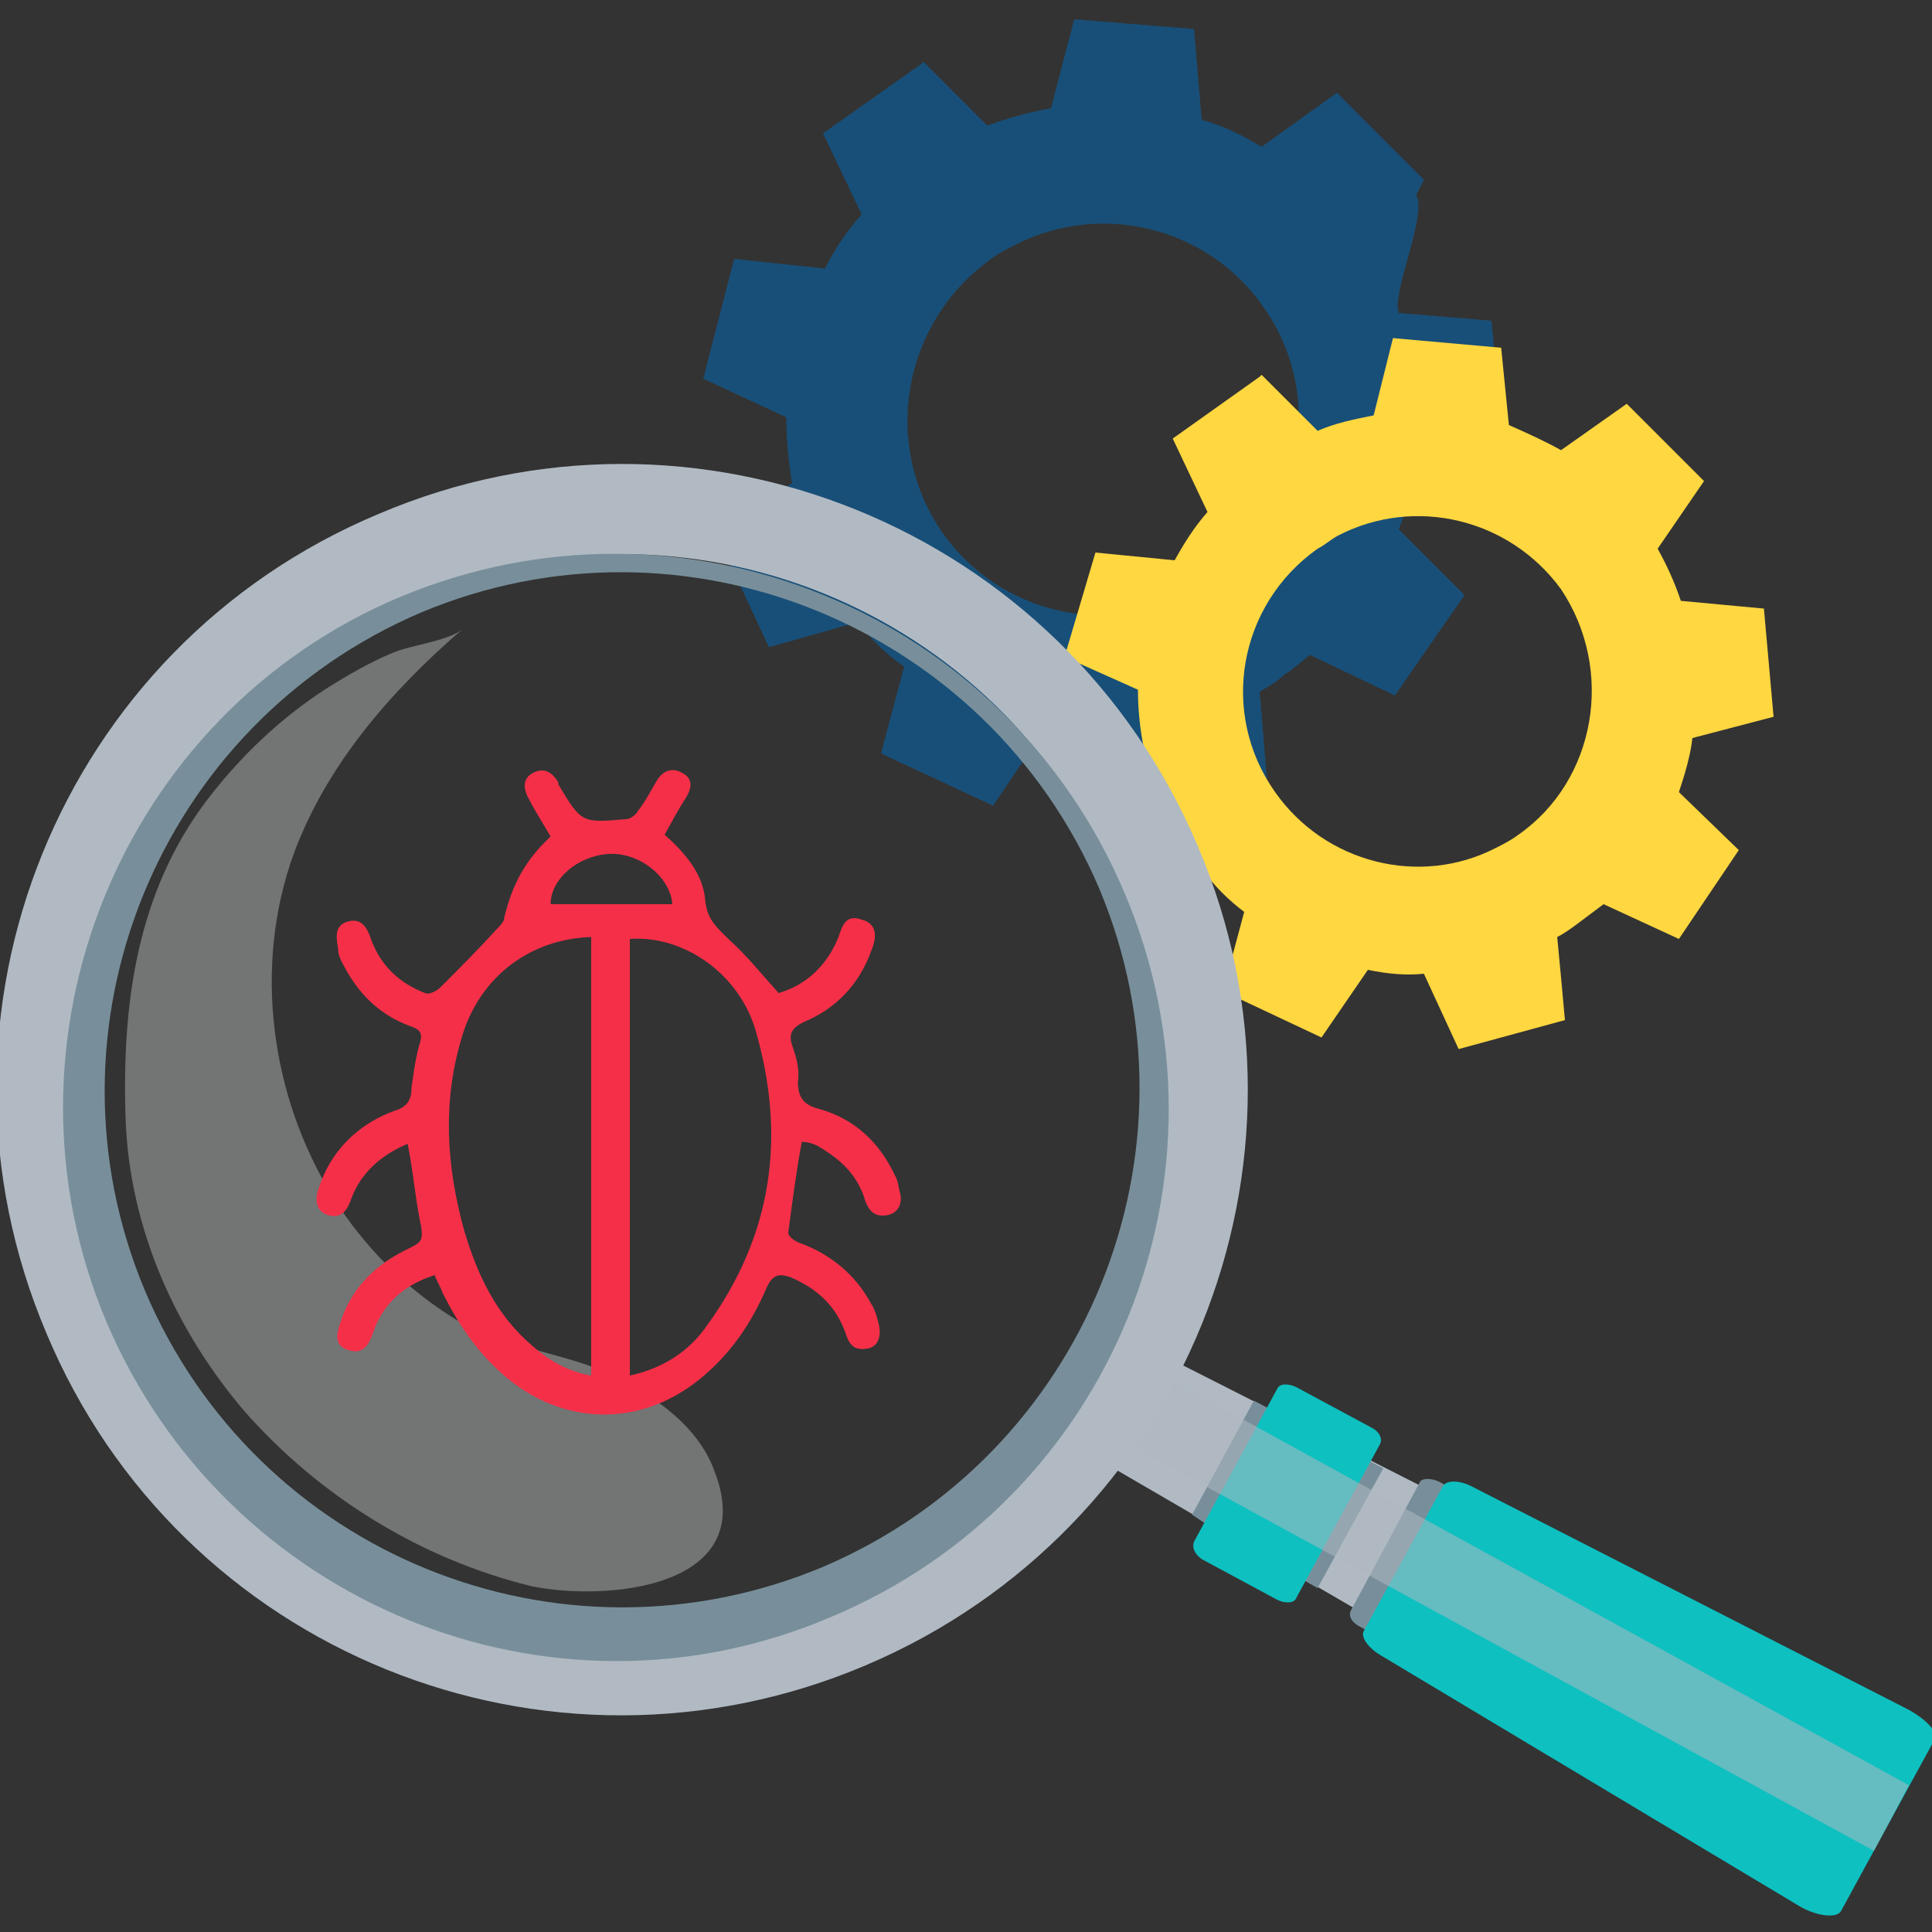
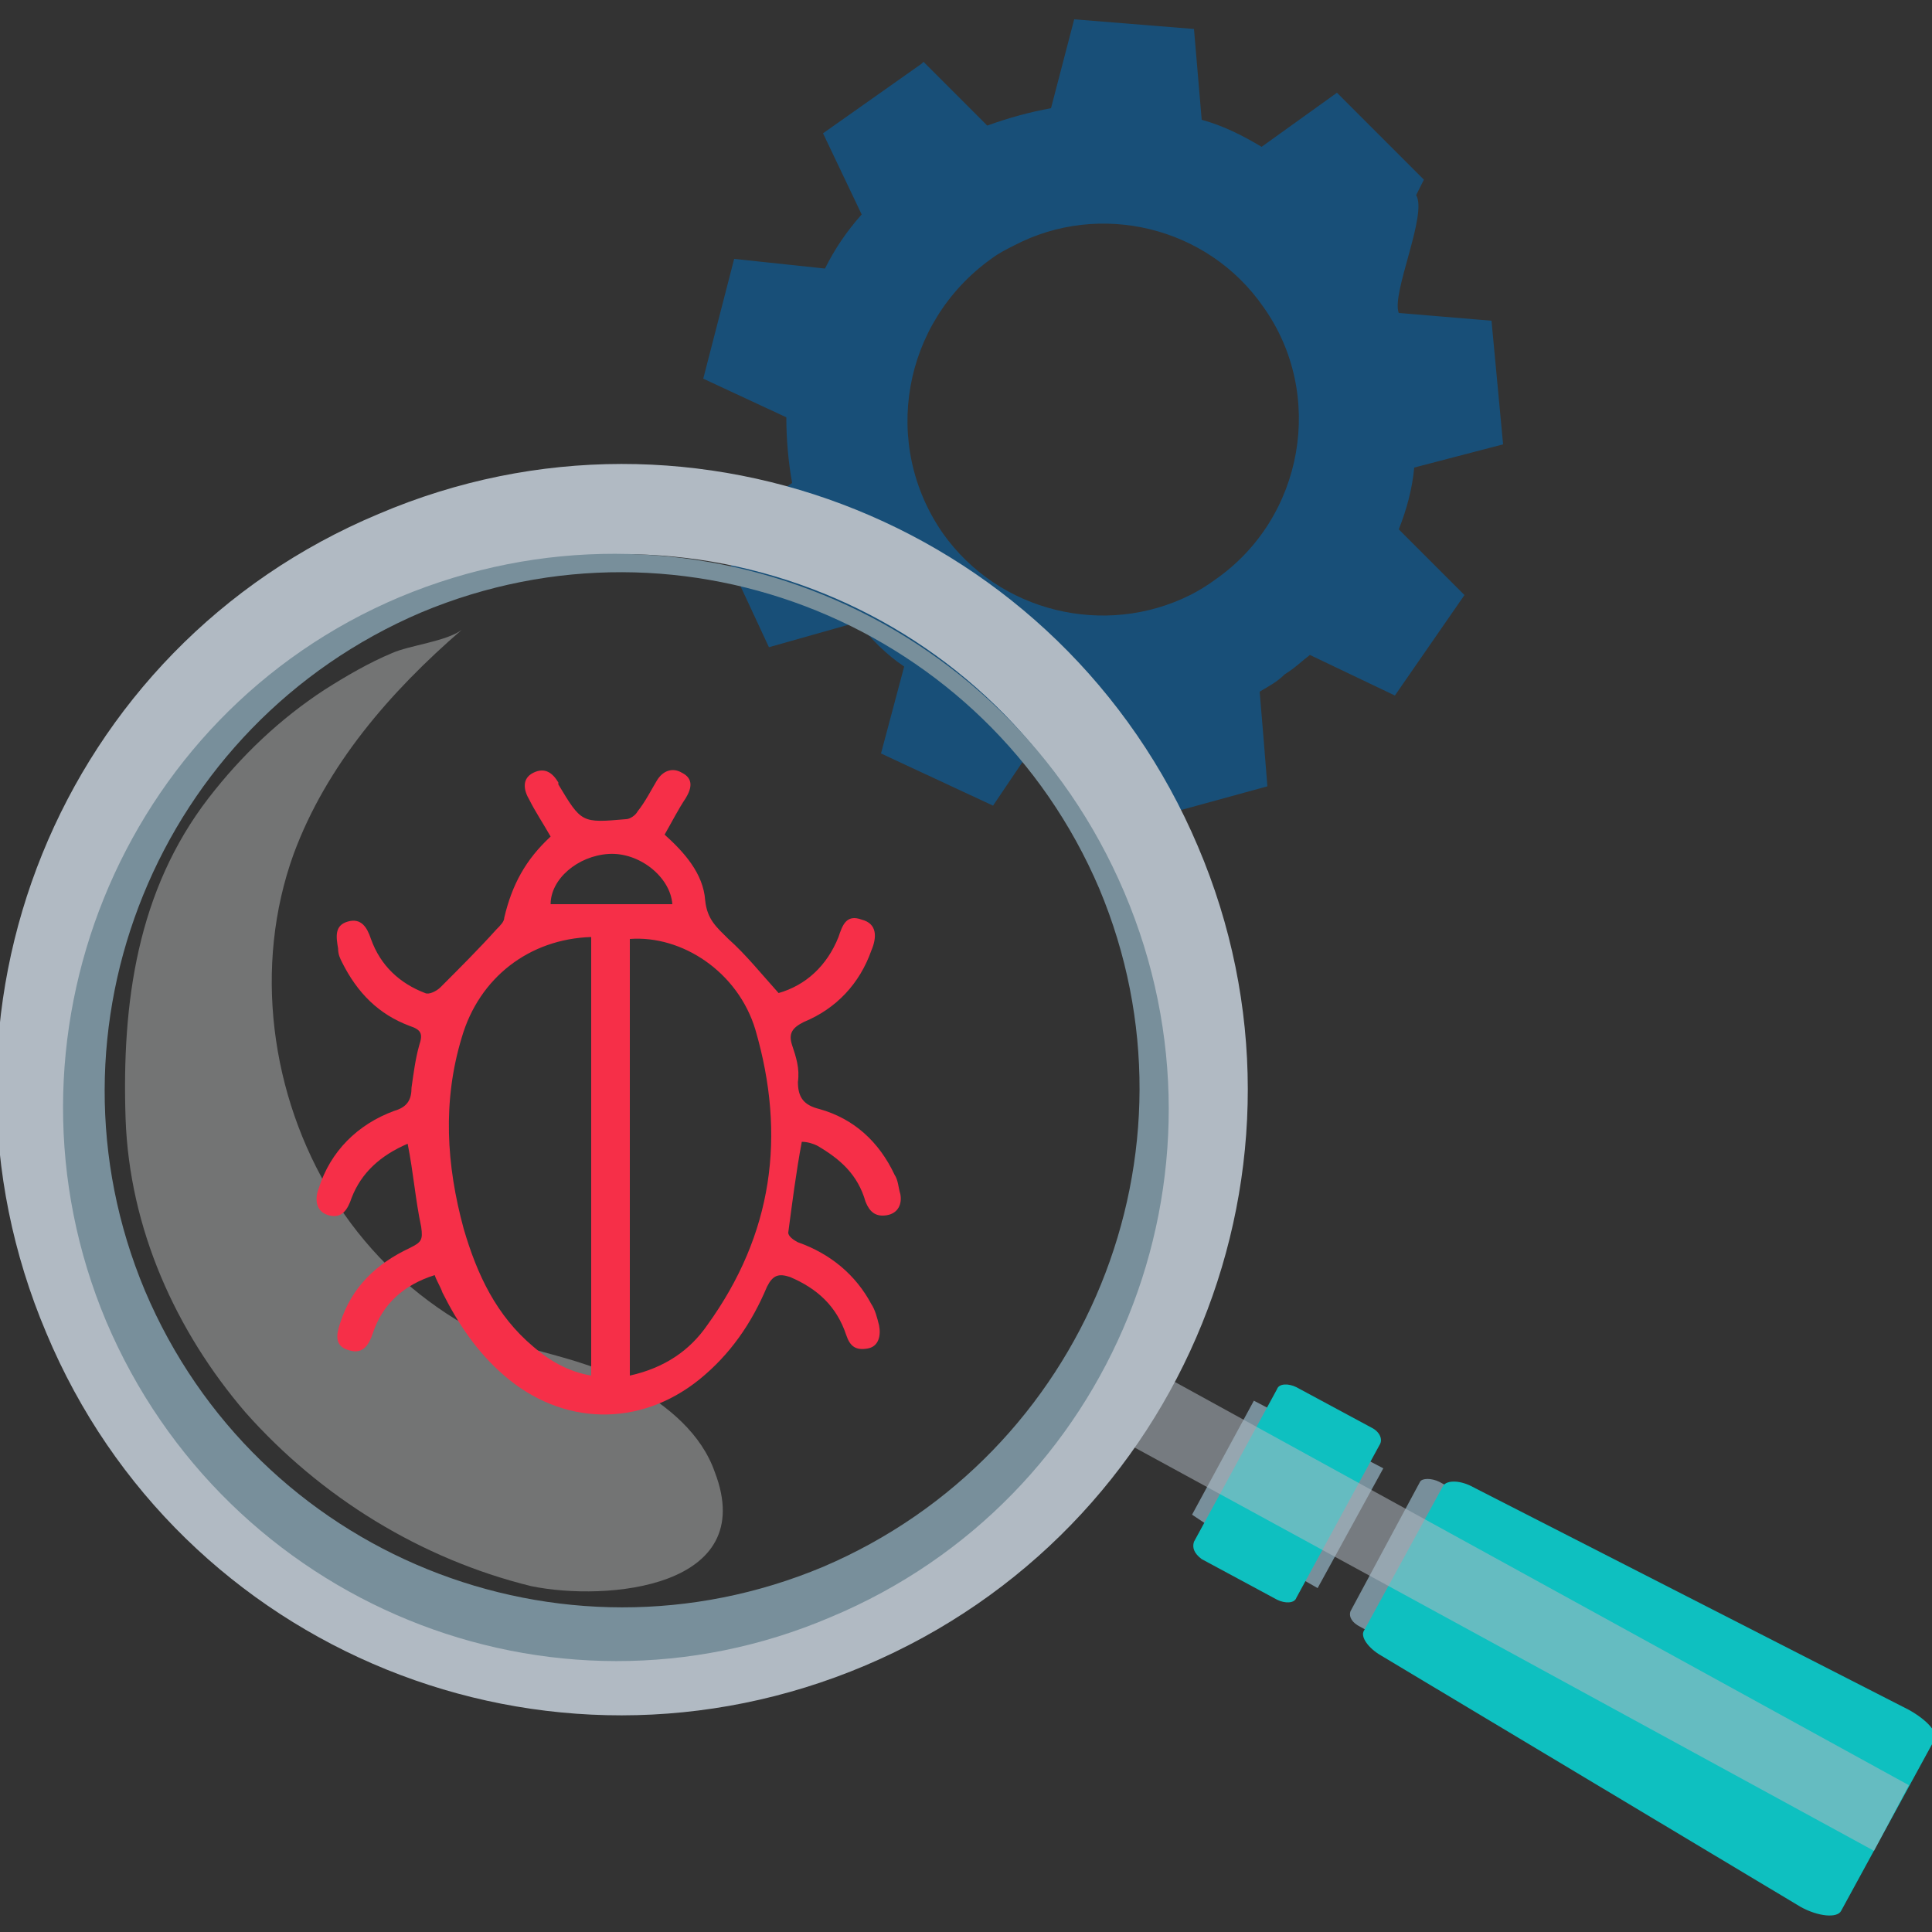
<svg xmlns="http://www.w3.org/2000/svg" version="1.1" id="Layer_1" x="0px" y="0px" viewBox="0 0 100 100" style="enable-background:new 0 0 100 100;" xml:space="preserve">
  <rect x="0" y="0" width="100" height="100" fill="#333333" stroke="none" />
  <style type="text/css">
	.st0{fill:none;stroke:#070707;stroke-width:0.5;stroke-miterlimit:10;}
	.st1{fill:#0EC0C0;}
	.st2{fill:#F4CD25;}
	.st3{fill:#F62F48;}
	.st4{fill:#78909C;}
	.st5{fill:#FFFFFF;}
	.st6{fill:#2A445D;}
	.st7{fill:#B2BBC4;}
	.st8{fill:#E9D3C0;}
	.st9{fill:#F84E63;}
	.st10{fill:#CD1B31;}
	.st11{fill:#17C4CB;}
	.st12{fill:#14AFBE;}
	.st13{fill:#184F78;}
	.st14{fill:#F94E63;}
	.st15{fill:#17C5CC;}
	.st16{fill:#FFD740;}
	.st17{fill:#FF6F00;}
	.st18{fill:#90A4AE;}
	.st19{fill:#B0BEC5;}
	.st20{fill:#CFD8DC;}
	.st21{fill:#68787A;}
	.st22{fill:#D8E0E7;}
	.st23{fill:#929497;}
	.st24{fill:#B1BAC3;}
	.st25{fill:#788F9B;}
	.st26{opacity:0.54;fill:#B1BAC3;}
	.st27{opacity:0.34;fill:#F0F1F1;}
	.st28{fill:#22DDDD;}
	.st29{opacity:0.59;}
	.st30{fill:#BDBDBD;}
	.st31{fill:#DFDFDF;}
	.st32{fill:#A6DAE8;}
	.st33{fill:#FFE05F;}
	.st34{fill:#D8D5DB;}
	.st35{fill:#C4C1C7;}
	.st36{fill:#9E9CA1;}
	.st37{fill:#E9E7ED;}
	.st38{fill:#355168;}
</style>
  <g>
    <g id="_x31_4">
      <path class="st13" d="M77.8,23l-0.6-6.4l-4.8-0.4c-0.4-1,1.5-5.1,0.9-6.1l0.4-0.8l-4.5-4.5l-3.9,2.8c-1-0.6-2-1.1-3.1-1.4    l-0.4-4.7L55.6,1l-1.2,4.6c-1.1,0.2-2.2,0.5-3.3,0.9l-3.3-3.3l-0.1,0.1l-5.1,3.6l2,4.2c-0.8,0.9-1.4,1.8-1.9,2.8L38,13.4l-1.6,6.2    l4.3,2c0,1.1,0.1,2.3,0.3,3.4l-3.9,2.7l2.7,5.8l4.6-1.3c0.7,0.9,1.5,1.7,2.4,2.3L45.6,39l5.8,2.7l2.7-4c1.1,0.2,2.2,0.3,3.3,0.3    l2,4.4l6.2-1.7l-0.2-2.5l-0.2-2.4c0.5-0.3,0.9-0.5,1.3-0.9c0.5-0.3,0.9-0.7,1.3-1l4.4,2.1l3.6-5.2l-3.4-3.4c0.4-1,0.7-2.1,0.8-3.2    L77.8,23z M62.9,30c-0.4,0.3-0.9,0.6-1.3,0.8c-4.4,2.2-9.9,0.9-12.8-3.2c-3.2-4.6-2.1-10.9,2.5-14.2c0.4-0.3,0.8-0.5,1.2-0.7    c4.4-2.3,10-1,12.9,3.2C68.6,20.4,67.5,26.8,62.9,30z" />
-       <path id="_x37__14_" class="st16" d="M91.8,37.1l-0.5-5.6L87,31.1c-0.3-0.9-0.7-1.8-1.2-2.7l2.4-3.5l-4-4l-3.4,2.4    c-0.9-0.5-1.8-0.9-2.7-1.3L77.7,18l-5.6-0.5l-1,4c-1,0.2-2,0.4-2.9,0.8l-2.9-2.9l-0.1,0.1l-4.5,3.2l1.8,3.8    c-0.7,0.8-1.2,1.6-1.7,2.5l-4.1-0.4L55.1,34l3.8,1.7c0,1,0.1,2,0.3,3l-3.4,2.4l2.4,5.1l4.1-1.1c0.6,0.8,1.3,1.5,2.1,2.1l-1.1,4.1    l5.1,2.4l2.4-3.5c1,0.2,1.9,0.3,2.9,0.2l1.8,3.9l5.5-1.5l-0.2-2.2l-0.2-2.1c0.4-0.2,0.8-0.5,1.2-0.8c0.4-0.3,0.8-0.6,1.2-0.9    l3.9,1.8L90,44l-3.1-3c0.3-0.9,0.6-1.9,0.7-2.8L91.8,37.1z M78.6,43.2c-0.4,0.3-0.8,0.5-1.2,0.7c-3.9,2-8.8,0.8-11.4-2.9    c-2.9-4.1-1.9-9.7,2.2-12.6c0.4-0.2,0.7-0.5,1.1-0.7c3.9-2,8.8-0.9,11.5,2.8C83.6,34.7,82.6,40.4,78.6,43.2z" />
      <g>
        <g id="_x38__6_">
          <g>
-             <path class="st24" d="M56.9,75.1l2.6-4.8c0.1-0.2,0.5-0.3,0.8-0.1l14.6,7.4c0.4,0.2,0.6,0.6,0.5,0.8l-3,5.6       c-0.1,0.3-0.6,0.3-1,0l-14.1-8.2C56.9,75.6,56.8,75.3,56.9,75.1z" />
            <path class="st25" d="M69.9,83.4l3.6-6.7c0.1-0.2,0.6-0.2,1,0l4.2,2.3c0.4,0.2,0.6,0.6,0.5,0.8l-3.6,6.7c-0.1,0.2-0.6,0.2-1,0       l-4.2-2.3C70,84,69.8,83.7,69.9,83.4z" />
            <path class="st1" d="M70.6,84.4l4.1-7.5c0.2-0.3,0.9-0.3,1.6,0.1l22.5,11.5c0.9,0.5,1.6,1.2,1.3,1.6l-4.8,8.8       c-0.2,0.4-1.2,0.3-2.1-0.2L71.5,85.7C70.8,85.3,70.4,84.7,70.6,84.4z" />
            <polygon class="st25" points="64.9,72.5 61.7,78.4 62.3,78.8 67.5,81.8 68.2,82.2 71.6,76      " />
            <path class="st1" d="M61.8,79.8l4.3-7.9c0.1-0.3,0.6-0.3,1-0.1l3.9,2.1c0.4,0.2,0.6,0.6,0.4,0.9l-4.3,7.9       c-0.1,0.3-0.6,0.3-1,0.1l-3.9-2.1C61.8,80.4,61.7,80.1,61.8,79.8z" />
            <polygon class="st26" points="59.3,70.7 98.8,92.4 97,95.8 57.4,74.2      " />
          </g>
          <g>
            <g>
              <path class="st24" d="M44.8,86.2c16.5-7,24.2-26,17.2-42.4c-7-16.5-26-24.2-42.4-17.2C3.1,33.5-4.6,52.5,2.4,69        C9.3,85.5,28.3,93.2,44.8,86.2z M43,81.9c-14.1,6-30.4-0.6-36.3-14.7c-6-14.1,0.6-30.4,14.7-36.3c14.1-6,30.4,0.6,36.3,14.7        C63.7,59.7,57.1,76,43,81.9z" />
            </g>
            <g>
              <path class="st25" d="M42.6,81.1c13.6-5.8,20-21.5,14.3-35.1c-5.8-13.6-21.5-20-35.1-14.3C8.2,37.5,1.8,53.2,7.5,66.8        C13.3,80.5,29,86.8,42.6,81.1z M43,83.7C28.5,89.9,11.7,83,5.5,68.4C-0.6,53.9,6.2,37,20.7,30.9c14.6-6.1,31.3,0.7,37.5,15.3        C64.4,60.8,57.6,77.6,43,83.7z" />
            </g>
          </g>
        </g>
        <path id="_x39__8_" class="st27" d="M12.7,73.1c-3.6-4.2-6-9.5-6.2-15.2c-0.2-6,0.6-11.8,4.3-16.6c1.7-2.2,3.7-4.1,6-5.6     c1.1-0.7,2.3-1.4,3.5-1.9c0.9-0.4,2.8-0.6,3.6-1.2c-3.7,3.2-7,7-8.7,11.6c-2.1,5.8-1.2,12.5,2,17.7c1.6,2.6,3.8,4.8,6.4,6.4     c2.9,1.7,6.3,1.7,9.1,3.4c1.9,1.1,3.6,2.5,4.3,4.5c2.3,6-5.6,6.7-9.5,5.9C21.8,80.7,16.6,77.5,12.7,73.1z" />
      </g>
    </g>
    <path class="st3" d="M28.5,43.3c-0.4-0.7-0.8-1.3-1.1-1.9c-0.3-0.5-0.4-1.1,0.2-1.4c0.6-0.3,1,0,1.3,0.5c0,0,0,0.1,0,0.1   c1.2,2,1.2,2,3.5,1.8c0.2,0,0.5-0.2,0.6-0.4c0.4-0.5,0.7-1.1,1-1.6c0.3-0.5,0.8-0.7,1.3-0.4c0.6,0.3,0.5,0.8,0.2,1.3   c-0.4,0.6-0.7,1.2-1.1,1.9c1,0.9,2,2,2.1,3.4c0.1,1,0.6,1.4,1.2,2c0.9,0.8,1.7,1.8,2.6,2.8c1.4-0.4,2.5-1.4,3.1-2.9   c0.2-0.6,0.4-1.2,1.2-0.9c0.8,0.2,0.8,0.9,0.5,1.6c-0.6,1.7-1.8,3-3.5,3.7c-0.6,0.3-0.8,0.6-0.6,1.2c0.2,0.6,0.4,1.2,0.3,1.9   c0,0.8,0.3,1.2,1.1,1.4c1.8,0.5,3.1,1.7,3.9,3.4c0.2,0.3,0.2,0.7,0.3,1c0.1,0.5-0.1,1-0.7,1.1c-0.6,0.1-0.9-0.2-1.1-0.7   c-0.4-1.4-1.3-2.2-2.5-2.9c-0.2-0.1-0.5-0.2-0.8-0.2c-0.3,1.6-0.5,3.2-0.7,4.7c0,0.2,0.3,0.4,0.5,0.5c1.7,0.6,3,1.7,3.8,3.2   c0.2,0.3,0.3,0.7,0.4,1.1c0.1,0.5,0,1.1-0.6,1.2c-0.6,0.1-0.9-0.1-1.1-0.7c-0.5-1.5-1.5-2.4-2.9-3c-0.6-0.2-0.9-0.1-1.2,0.5   c-0.8,1.9-1.9,3.5-3.5,4.8c-3.1,2.5-7.1,2.4-10.1-0.2c-1.4-1.2-2.4-2.7-3.2-4.3c-0.1-0.3-0.3-0.6-0.4-0.9c-1.6,0.5-2.7,1.5-3.2,3   c-0.2,0.6-0.5,1.1-1.2,0.9c-0.8-0.2-0.7-0.8-0.5-1.4c0.6-1.9,1.9-3.1,3.6-3.9c0.6-0.3,0.7-0.4,0.6-1.1c-0.3-1.4-0.4-2.8-0.7-4.3   c-1.4,0.6-2.4,1.5-2.9,2.8c-0.2,0.6-0.5,1.1-1.2,0.9c-0.7-0.2-0.7-0.9-0.5-1.4c0.6-1.9,2-3.3,3.9-4c0.7-0.2,0.9-0.6,0.9-1.2   c0.1-0.7,0.2-1.5,0.4-2.2c0.2-0.6,0.1-0.8-0.5-1c-1.6-0.6-2.7-1.7-3.5-3.3c-0.1-0.2-0.2-0.4-0.2-0.7c-0.1-0.6-0.2-1.2,0.5-1.4   c0.7-0.2,1,0.3,1.2,0.9c0.5,1.4,1.5,2.3,2.8,2.8c0.2,0.1,0.6-0.1,0.8-0.3c1-1,2-2,2.9-3c0.2-0.2,0.4-0.4,0.4-0.6   C26.5,45.8,27.2,44.5,28.5,43.3z M32.6,48.6c0,7.5,0,15,0,22.6c1.8-0.4,3.1-1.3,4-2.6c3.4-4.7,4.1-9.8,2.5-15.3   C38.2,50.3,35.3,48.4,32.6,48.6z M30.6,48.5c-3.2,0.1-5.8,2.1-6.7,5.2c-1,3.3-0.8,6.6,0.1,9.9c0.7,2.4,1.7,4.5,3.6,6.1   c0.8,0.7,1.8,1.3,3,1.5C30.6,63.6,30.6,56.1,30.6,48.5z M34.8,46.8c-0.1-1.4-1.7-2.7-3.3-2.6c-1.6,0.1-3,1.3-3,2.6   C30.5,46.8,32.6,46.8,34.8,46.8z" />
  </g>
</svg>